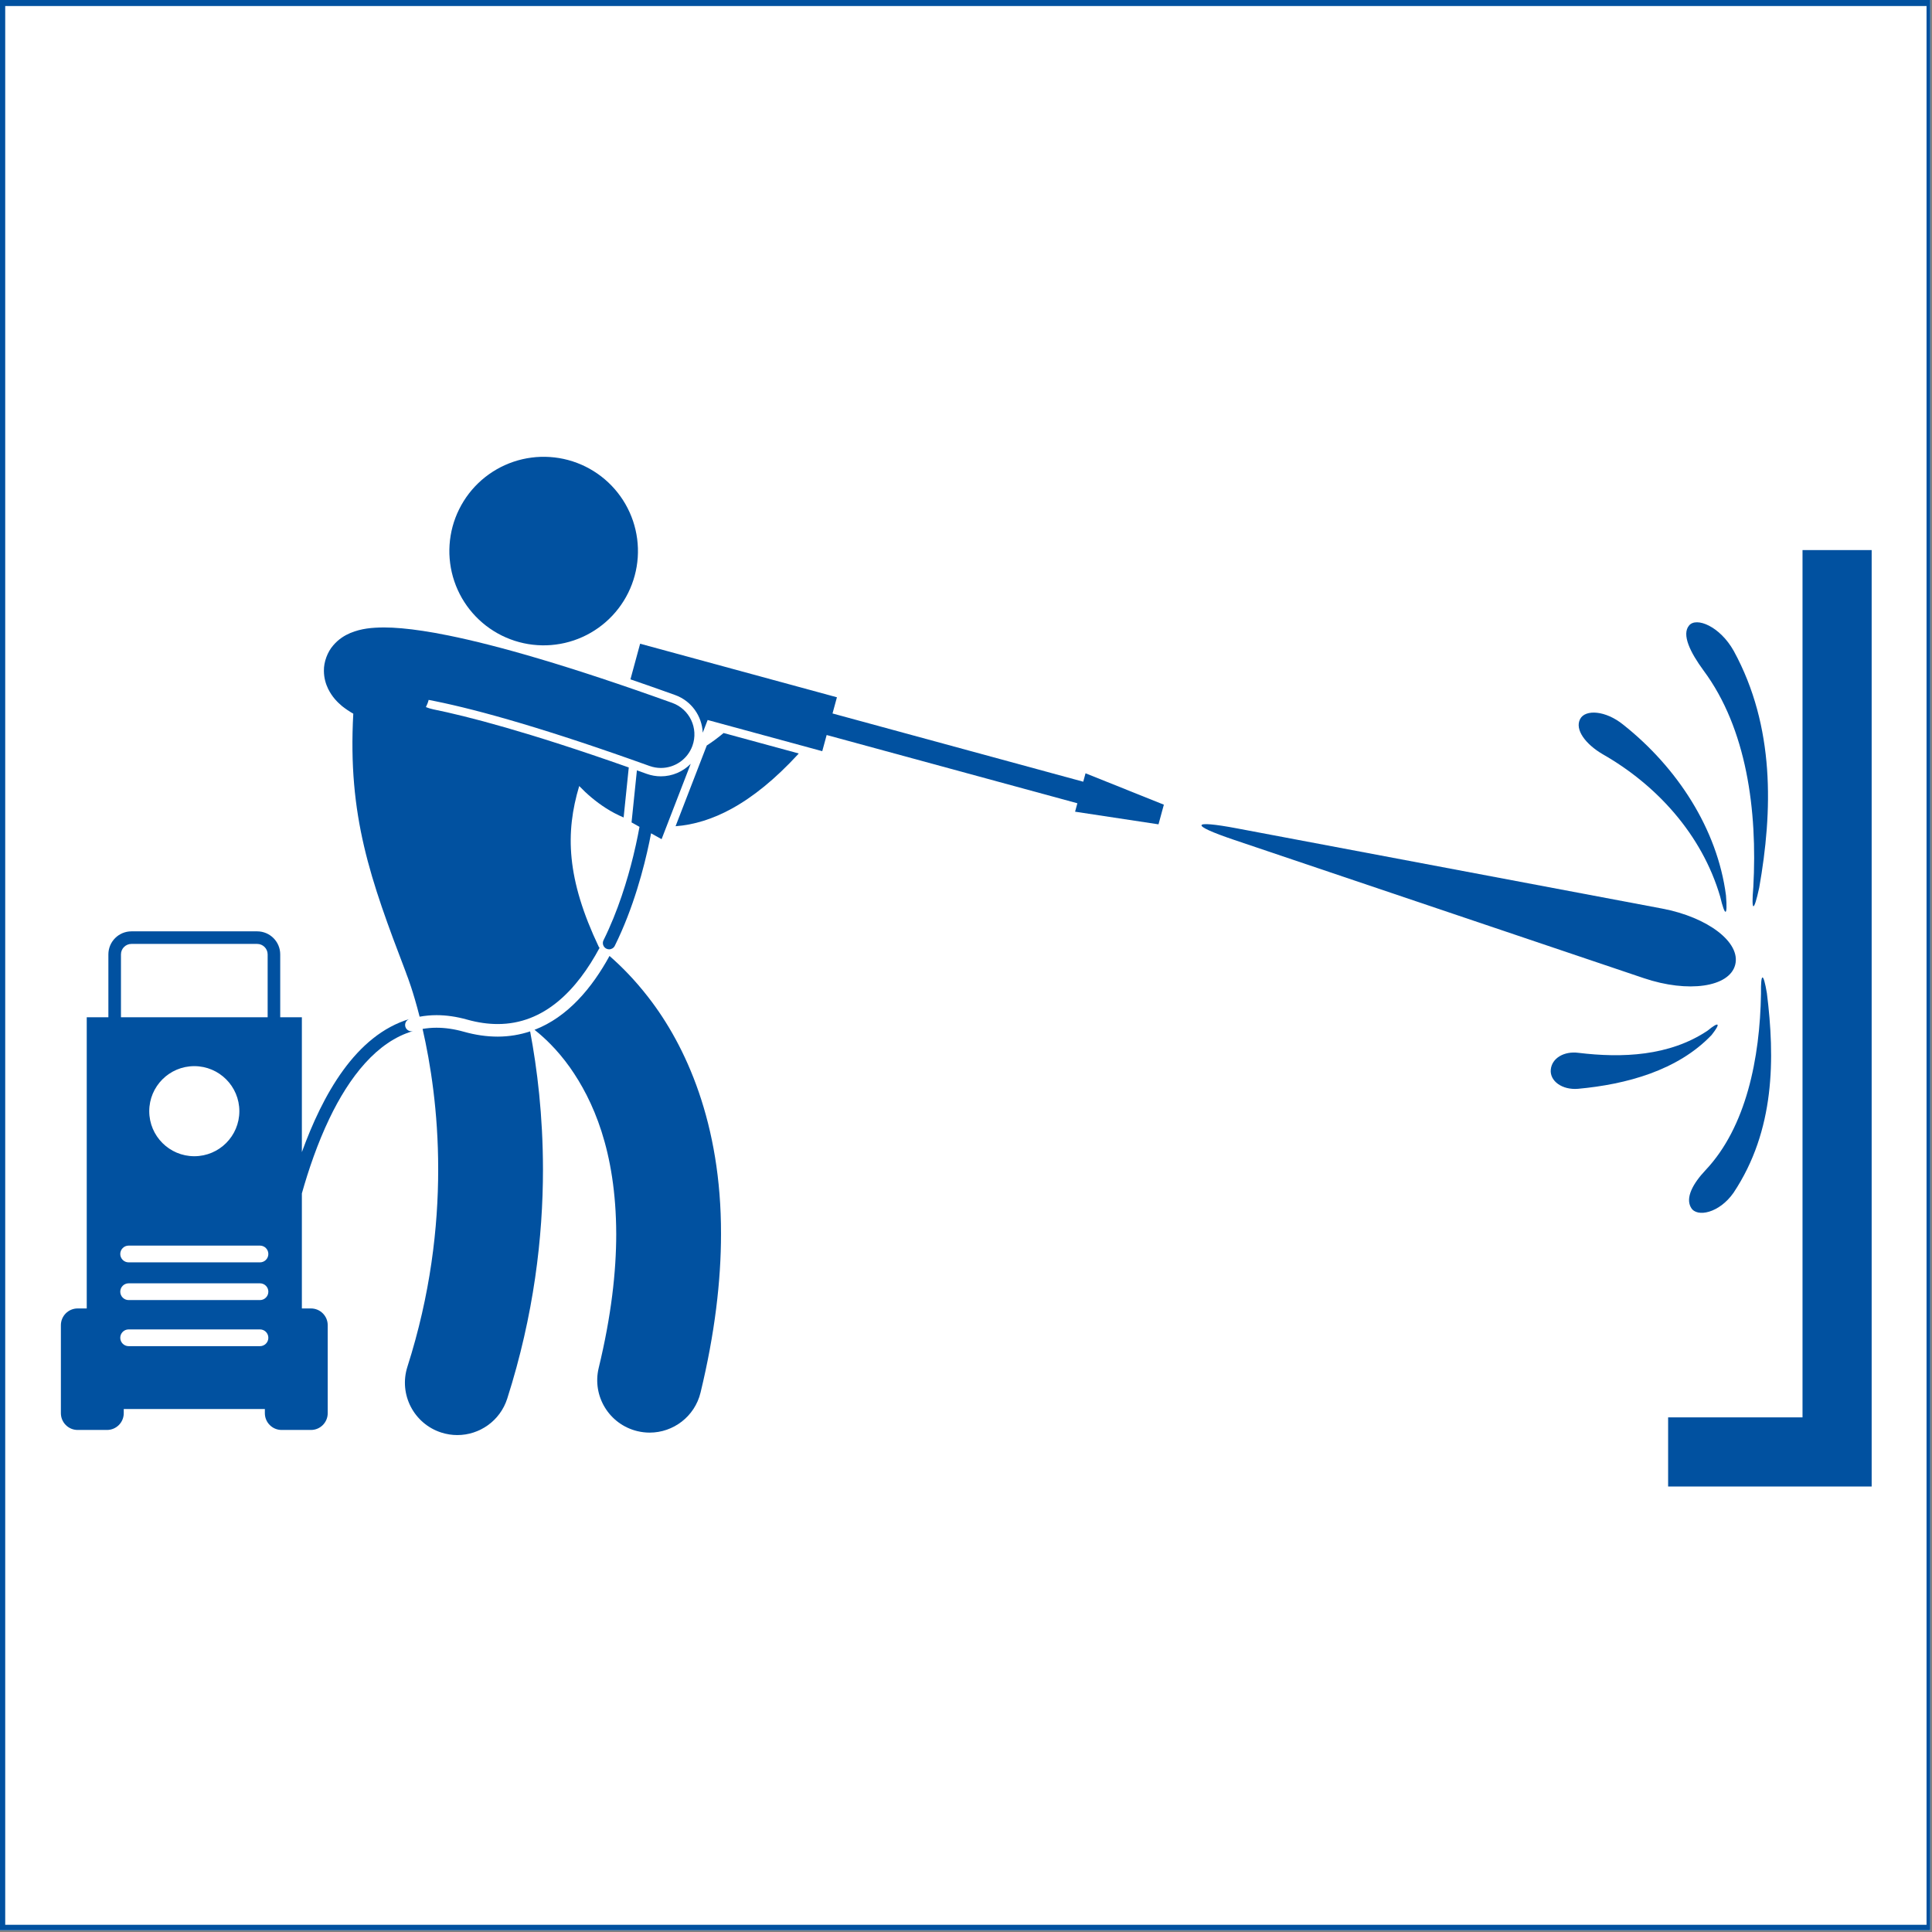
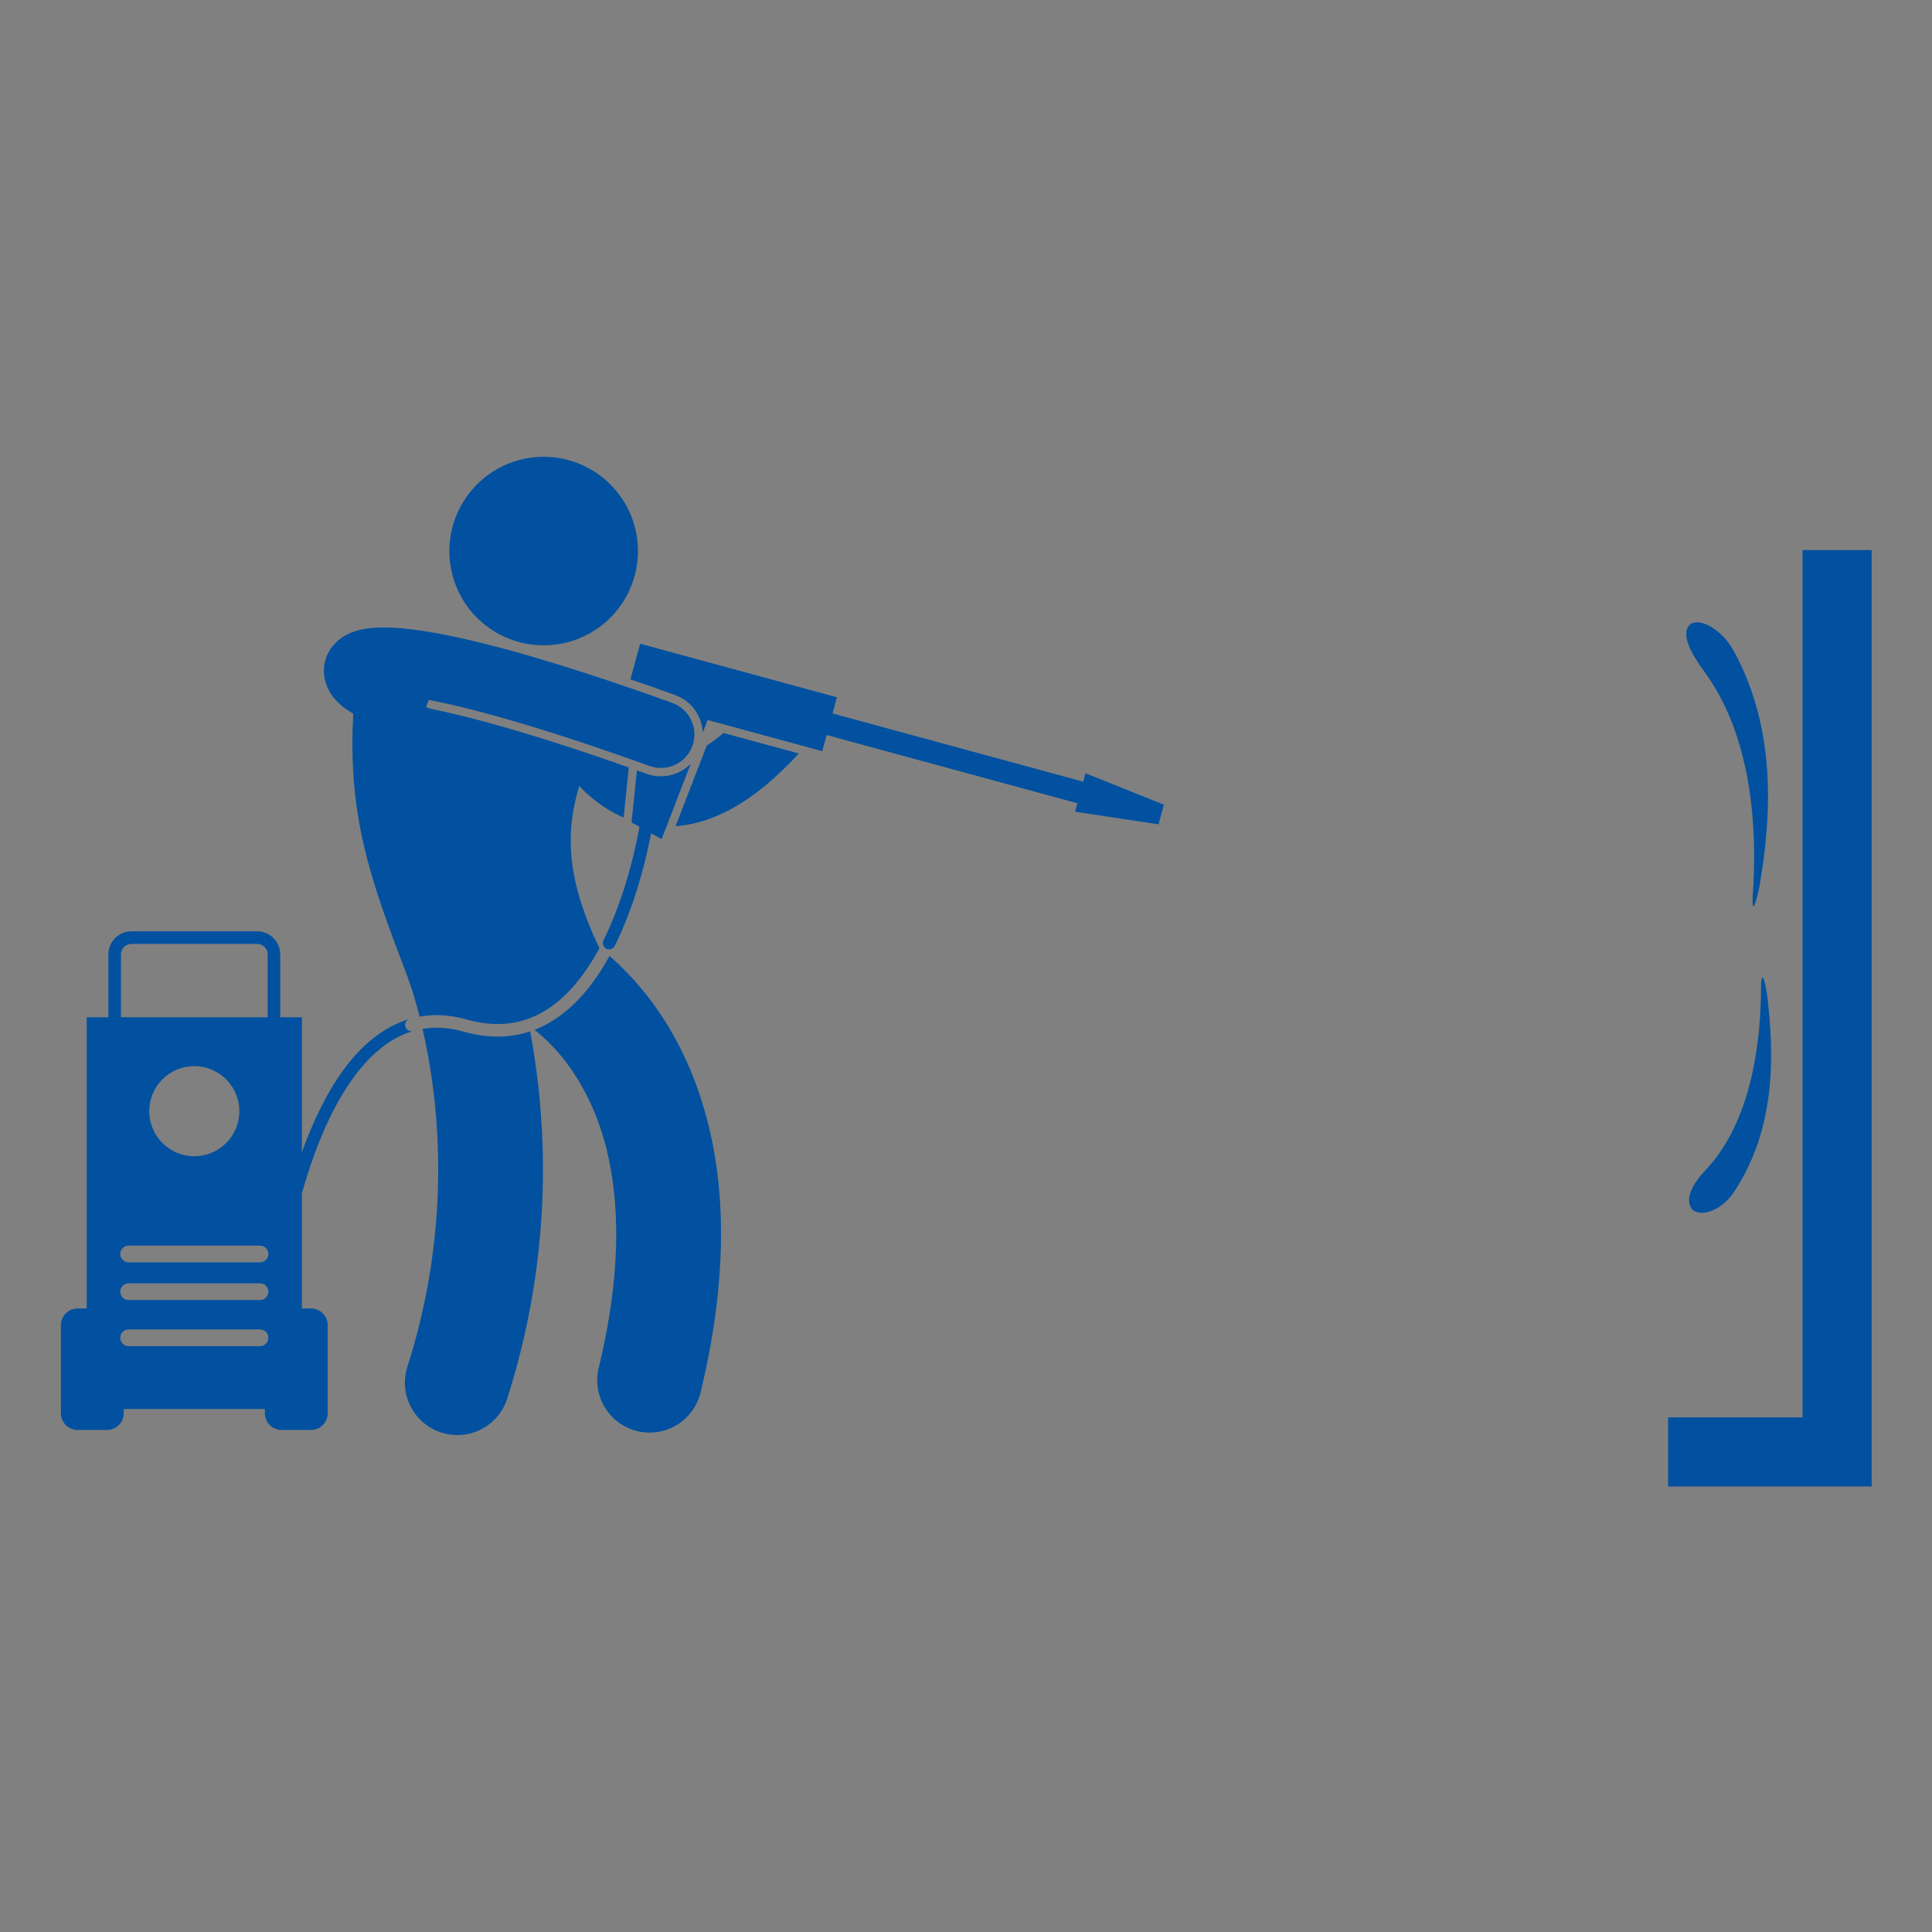
<svg xmlns="http://www.w3.org/2000/svg" width="750" zoomAndPan="magnify" viewBox="0 0 562.5 562.5" height="750" preserveAspectRatio="xMidYMid meet" version="1.0">
  <rect x="0" y="0" width="562.5" height="562.5" fill="#808080" stroke="none" />
  <defs>
    <clipPath id="id1">
-       <path d="M 0 0 L 562 0 L 562 562 L 0 562 Z M 0 0 " clip-rule="nonzero" />
-     </clipPath>
+       </clipPath>
    <clipPath id="id2">
      <path d="M 485 160 L 544.977 160 L 544.977 433 L 485 433 Z M 485 160 " clip-rule="nonzero" />
    </clipPath>
    <clipPath id="id3">
      <path d="M 17.727 271 L 121 271 L 121 417 L 17.727 417 Z M 17.727 271 " clip-rule="nonzero" />
    </clipPath>
  </defs>
  <g clip-path="url(#id1)">
    <path fill="#ffffff" d="M 0 0 L 562.5 0 L 562.5 570 L 0 570 Z M 0 0 " fill-opacity="1" fill-rule="nonzero" />
    <path fill="#ffffff" d="M 0 0 L 562.5 0 L 562.5 562.5 L 0 562.5 Z M 0 0 " fill-opacity="1" fill-rule="nonzero" />
    <path fill="#ffffff" d="M 0 0 L 562.5 0 L 562.5 562.5 L 0 562.5 Z M 0 0 " fill-opacity="1" fill-rule="nonzero" />
    <path fill="#ffffff" d="M 0 0 L 562.5 0 L 562.5 562.5 L 0 562.5 Z M 0 0 " fill-opacity="1" fill-rule="nonzero" />
    <path fill="#0151a0" d="M -16.344 -16.105 L -16.344 578.641 L 579.156 578.641 L 579.156 -16.105 L -16.344 -16.105 M 560.91 560.402 L 1.52 560.402 L 1.52 1.75 L 560.91 1.75 L 560.91 560.402 " fill-opacity="1" fill-rule="nonzero" />
  </g>
  <g clip-path="url(#id2)">
    <path fill="#0151a0" d="M 524.801 412.672 L 485.672 412.672 L 485.672 432.801 L 544.934 432.801 L 544.934 160.152 L 524.801 160.152 Z M 524.801 412.672 " fill-opacity="1" fill-rule="nonzero" />
  </g>
  <path fill="#0151a0" d="M 205.777 217.051 L 196.691 240.555 C 201.977 240.168 207.488 238.488 212.965 235.484 C 219.305 232.012 225.688 226.832 232.336 219.629 C 232.41 219.547 232.477 219.457 232.547 219.371 L 210.676 213.418 C 208.938 214.871 207.301 216.07 205.777 217.051 Z M 205.777 217.051 " fill-opacity="1" fill-rule="nonzero" />
  <path fill="#0151a0" d="M 185.512 156.902 C 185.625 157.793 185.699 158.688 185.727 159.586 C 185.754 160.484 185.738 161.383 185.68 162.281 C 185.617 163.176 185.516 164.07 185.367 164.957 C 185.219 165.844 185.027 166.719 184.793 167.59 C 184.559 168.457 184.281 169.309 183.965 170.152 C 183.648 170.992 183.289 171.816 182.891 172.621 C 182.492 173.426 182.055 174.211 181.578 174.973 C 181.102 175.734 180.59 176.473 180.039 177.188 C 179.492 177.898 178.91 178.582 178.293 179.238 C 177.68 179.891 177.031 180.516 176.355 181.105 C 175.68 181.699 174.973 182.258 174.242 182.777 C 173.512 183.301 172.754 183.785 171.977 184.234 C 171.195 184.684 170.395 185.094 169.578 185.461 C 168.758 185.832 167.922 186.16 167.07 186.449 C 166.219 186.734 165.352 186.98 164.477 187.184 C 163.602 187.387 162.719 187.547 161.824 187.66 C 160.934 187.777 160.039 187.852 159.141 187.879 C 158.242 187.906 157.344 187.891 156.445 187.828 C 155.547 187.77 154.656 187.664 153.77 187.52 C 152.883 187.371 152.004 187.18 151.137 186.945 C 150.27 186.711 149.414 186.434 148.574 186.117 C 147.73 185.801 146.91 185.441 146.102 185.043 C 145.297 184.645 144.512 184.207 143.75 183.73 C 142.988 183.254 142.25 182.742 141.535 182.195 C 140.824 181.645 140.141 181.062 139.484 180.449 C 138.828 179.832 138.207 179.188 137.613 178.508 C 137.023 177.832 136.465 177.129 135.941 176.398 C 135.418 175.664 134.934 174.91 134.484 174.133 C 134.035 173.352 133.629 172.551 133.258 171.734 C 132.887 170.914 132.559 170.078 132.273 169.227 C 131.984 168.375 131.738 167.512 131.535 166.637 C 131.332 165.758 131.172 164.875 131.059 163.984 C 130.941 163.094 130.871 162.199 130.84 161.301 C 130.812 160.402 130.828 159.504 130.891 158.605 C 130.949 157.711 131.055 156.816 131.203 155.93 C 131.348 155.043 131.539 154.168 131.773 153.297 C 132.008 152.43 132.285 151.578 132.602 150.734 C 132.922 149.895 133.277 149.07 133.68 148.266 C 134.078 147.461 134.516 146.676 134.992 145.914 C 135.465 145.152 135.98 144.414 136.527 143.699 C 137.074 142.988 137.656 142.305 138.273 141.648 C 138.891 140.996 139.535 140.371 140.211 139.777 C 140.891 139.188 141.594 138.629 142.324 138.109 C 143.059 137.586 143.812 137.102 144.594 136.652 C 145.371 136.203 146.172 135.793 146.992 135.426 C 147.812 135.055 148.648 134.727 149.5 134.438 C 150.352 134.152 151.215 133.906 152.09 133.703 C 152.965 133.5 153.852 133.34 154.742 133.227 C 155.633 133.109 156.527 133.035 157.43 133.008 C 158.328 132.98 159.223 132.996 160.121 133.059 C 161.02 133.117 161.91 133.223 162.797 133.367 C 163.684 133.516 164.562 133.707 165.43 133.941 C 166.301 134.176 167.152 134.453 167.996 134.77 C 168.836 135.086 169.66 135.445 170.465 135.844 C 171.27 136.242 172.055 136.68 172.816 137.156 C 173.582 137.633 174.32 138.145 175.031 138.691 C 175.742 139.242 176.43 139.824 177.082 140.438 C 177.738 141.055 178.363 141.699 178.953 142.379 C 179.547 143.055 180.102 143.758 180.625 144.488 C 181.148 145.223 181.633 145.977 182.082 146.754 C 182.531 147.535 182.941 148.336 183.309 149.152 C 183.68 149.973 184.008 150.809 184.297 151.66 C 184.582 152.512 184.828 153.375 185.031 154.25 C 185.234 155.129 185.395 156.012 185.512 156.902 Z M 185.512 156.902 " fill-opacity="1" fill-rule="nonzero" />
  <path fill="#0151a0" d="M 144.859 301.809 C 141.738 301.809 138.441 301.348 134.977 300.371 C 132.18 299.582 129.551 299.223 127.074 299.223 C 125.68 299.223 124.34 299.348 123.035 299.566 C 125.32 309.523 127.594 323.656 127.578 340.492 C 127.578 357.359 125.328 376.93 118.617 397.926 C 116.055 405.949 120.48 414.527 128.508 417.094 C 130.051 417.586 131.613 417.82 133.152 417.82 C 139.609 417.82 145.605 413.688 147.68 407.207 C 155.461 382.844 158.086 360.07 158.086 340.492 C 158.074 324.797 156.406 311.168 154.348 300.285 C 151.426 301.258 148.277 301.805 144.887 301.812 C 144.875 301.809 144.867 301.809 144.859 301.809 Z M 144.859 301.809 " fill-opacity="1" fill-rule="nonzero" />
  <path fill="#0151a0" d="M 127.074 295.562 C 129.906 295.562 132.875 295.98 135.969 296.848 C 139.152 297.742 142.121 298.148 144.887 298.148 C 158.488 298.18 168.008 288.195 174.578 275.934 C 174.516 275.883 174.453 275.836 174.387 275.785 C 164.891 255.824 164.57 242.43 168.637 228.852 C 170.836 231.145 173.41 233.371 176.43 235.305 C 178.004 236.316 179.734 237.227 181.57 238.008 L 183.066 223.445 C 153.602 213.047 135.938 208.508 126.168 206.527 C 125.41 206.375 124.688 206.148 124 205.867 C 124.34 205.211 124.613 204.512 124.801 203.773 C 125.398 203.887 126.016 204.012 126.652 204.141 C 126.66 204.141 126.668 204.145 126.68 204.145 C 139.605 206.762 159.676 212.426 189.113 223.012 C 190.207 223.402 191.32 223.59 192.418 223.59 C 196.418 223.594 200.168 221.113 201.602 217.133 C 203.426 212.059 200.793 206.469 195.723 204.645 C 165.68 193.848 144.91 187.93 130.535 185.012 C 130.52 185.008 130.504 185.008 130.488 185.004 C 127.816 184.465 125.383 184.031 123.125 183.688 C 118.68 183.012 114.961 182.688 111.754 182.68 C 108.215 182.719 105.297 182.965 102.039 184.277 C 100.43 184.969 98.621 186.008 97 187.922 C 95.367 189.785 94.254 192.707 94.305 195.301 C 94.309 197.41 94.871 199.184 95.535 200.555 C 96.73 202.949 98.172 204.379 99.598 205.59 C 100.641 206.414 101.727 207.145 102.859 207.789 C 101.227 237.617 107.766 255.879 118.133 282.996 C 118.227 283.266 118.312 283.535 118.418 283.801 L 118.418 283.797 C 118.625 284.293 120.305 288.656 122.172 296.008 C 123.758 295.727 125.391 295.562 127.074 295.562 Z M 127.074 295.562 " fill-opacity="1" fill-rule="nonzero" />
  <path fill="#0151a0" d="M 155.621 299.828 C 158.352 301.965 162.176 305.496 165.918 310.754 C 172.562 320.176 179.355 334.984 179.414 359.277 C 179.414 370.242 177.977 383.145 174.312 398.266 C 172.332 406.449 177.359 414.691 185.551 416.672 C 186.758 416.965 187.965 417.105 189.152 417.105 C 196.031 417.105 202.273 412.422 203.965 405.441 C 208.125 388.246 209.922 372.914 209.922 359.277 C 209.996 327.082 199.68 304.387 188.754 290.352 C 184.852 285.305 180.941 281.363 177.457 278.324 C 172.359 287.648 165.281 296.121 155.621 299.828 Z M 155.621 299.828 " fill-opacity="1" fill-rule="nonzero" />
  <path fill="#0151a0" d="M 192.621 244.324 L 201.102 222.379 C 198.852 224.656 195.746 226.027 192.414 226.027 C 191.012 226.027 189.621 225.785 188.285 225.305 C 187.324 224.957 186.375 224.617 185.434 224.285 L 183.875 239.445 L 186.188 240.738 C 186.055 241.473 185.895 242.32 185.707 243.262 C 185.367 244.961 184.934 246.961 184.391 249.184 C 182.684 256.176 179.91 265.301 175.715 273.746 C 175.715 273.746 175.715 273.75 175.711 273.75 C 175.266 274.656 175.633 275.754 176.539 276.203 C 176.801 276.332 177.078 276.395 177.352 276.395 C 178.02 276.395 178.664 276.023 178.988 275.387 C 178.988 275.383 178.992 275.383 178.992 275.379 C 184.453 264.375 187.52 252.508 189.059 245.133 C 189.25 244.219 189.414 243.383 189.559 242.617 Z M 192.621 244.324 " fill-opacity="1" fill-rule="nonzero" />
  <path fill="#0151a0" d="M 315.383 227.594 L 242.387 207.723 L 243.672 203.012 L 186.371 187.418 L 183.551 197.789 C 187.746 199.227 192.066 200.742 196.547 202.352 C 201.344 204.074 204.395 208.52 204.602 213.324 L 206.031 209.625 L 239.398 218.707 L 240.68 214 L 313.676 233.871 L 313.008 236.324 L 337.297 240.004 L 338.855 234.281 L 316.051 225.141 Z M 315.383 227.594 " fill-opacity="1" fill-rule="nonzero" />
-   <path fill="#0151a0" d="M 505.195 280.922 C 506.895 274.43 497.305 267.051 483.883 264.52 L 360.141 241.18 C 346.723 238.648 346.332 240.148 359.27 244.516 L 478.578 284.785 C 491.516 289.152 503.496 287.414 505.195 280.922 Z M 505.195 280.922 " fill-opacity="1" fill-rule="nonzero" />
-   <path fill="#0151a0" d="M 466.629 219.594 C 482.211 228.477 495.492 242.859 500.828 261.047 C 502.223 266.934 503.027 267.055 502.52 260.711 C 500.008 241.367 488.32 223.445 472.598 210.988 C 467.457 206.816 461.531 206.465 460.047 209.355 C 458.449 212.426 461.621 216.66 466.629 219.594 Z M 466.629 219.594 " fill-opacity="1" fill-rule="nonzero" />
  <path fill="#0151a0" d="M 512.188 258.477 C 516.125 236.184 516.824 211.594 504.785 189.527 C 500.738 182.305 493.852 179.559 491.773 182.113 C 489.566 184.734 492.086 189.914 496.008 195.246 C 508.547 212.145 511.699 235.961 510.477 258.254 C 509.852 265.566 510.602 265.793 512.188 258.477 Z M 512.188 258.477 " fill-opacity="1" fill-rule="nonzero" />
-   <path fill="#0151a0" d="M 492.383 351.676 C 494.074 354.516 500.57 353.211 504.715 347.273 C 516.832 329.059 516.781 308.09 514.43 289.176 C 513.383 282.938 512.621 283.117 512.711 289.297 C 512.418 308.035 508.41 328.133 496.582 340.672 C 492.918 344.555 490.586 348.766 492.383 351.676 Z M 492.383 351.676 " fill-opacity="1" fill-rule="nonzero" />
-   <path fill="#0151a0" d="M 497.164 300.07 C 486.047 307.52 472.25 308.07 459.566 306.531 C 455.426 305.984 451.82 308.043 451.508 311.422 C 451.191 314.727 454.789 317.398 459.465 317.004 C 473.496 315.715 488.453 311.691 498.324 301.348 C 501.203 297.688 500.406 297.398 497.164 300.07 Z M 497.164 300.07 " fill-opacity="1" fill-rule="nonzero" />
+   <path fill="#0151a0" d="M 492.383 351.676 C 494.074 354.516 500.57 353.211 504.715 347.273 C 516.832 329.059 516.781 308.09 514.43 289.176 C 513.383 282.938 512.621 283.117 512.711 289.297 C 512.418 308.035 508.41 328.133 496.582 340.672 C 492.918 344.555 490.586 348.766 492.383 351.676 M 492.383 351.676 " fill-opacity="1" fill-rule="nonzero" />
  <g clip-path="url(#id3)">
    <path fill="#0151a0" d="M 118.023 298.938 C 117.738 297.969 118.293 296.953 119.266 296.672 C 119.266 296.672 119.266 296.672 119.27 296.672 L 119.27 296.668 C 103.449 301.391 93.891 318.926 87.891 335.438 L 87.891 296.172 L 81.586 296.172 L 81.586 277.871 C 81.586 274.164 78.582 271.164 74.875 271.16 L 38.27 271.16 C 34.559 271.164 31.559 274.164 31.555 277.871 L 31.555 296.172 L 25.254 296.172 L 25.254 380.953 L 22.609 380.953 C 19.914 380.953 17.727 383.137 17.727 385.832 L 17.727 411.449 C 17.727 414.145 19.914 416.332 22.609 416.332 L 31.148 416.332 C 33.844 416.332 36.031 414.145 36.031 411.449 L 36.031 410.23 L 77.113 410.23 L 77.113 411.449 C 77.113 414.145 79.297 416.332 81.992 416.332 L 90.535 416.332 C 93.23 416.332 95.414 414.145 95.414 411.449 L 95.414 385.832 C 95.414 383.137 93.23 380.953 90.535 380.953 L 87.891 380.953 L 87.891 347.453 C 89.844 340.531 92.457 332.871 95.871 325.738 C 101.66 313.605 109.738 303.219 120.281 300.188 C 119.312 300.461 118.305 299.906 118.023 298.938 Z M 35.016 365.098 C 35.016 363.75 36.109 362.656 37.457 362.656 L 75.688 362.656 C 77.035 362.656 78.129 363.75 78.129 365.098 C 78.129 366.445 77.035 367.535 75.688 367.535 L 37.457 367.535 C 36.109 367.535 35.016 366.445 35.016 365.098 Z M 43.453 323.52 C 43.453 316.273 49.328 310.406 56.57 310.406 C 63.816 310.406 69.688 316.277 69.688 323.52 C 69.688 330.762 63.816 336.633 56.57 336.633 C 49.328 336.633 43.453 330.762 43.453 323.52 Z M 35.016 376.074 C 35.016 374.727 36.109 373.637 37.457 373.637 L 75.688 373.637 C 77.035 373.637 78.129 374.727 78.129 376.074 C 78.129 377.422 77.035 378.516 75.688 378.516 L 37.457 378.516 C 36.109 378.516 35.016 377.422 35.016 376.074 Z M 35.219 277.871 C 35.219 276.188 36.582 274.824 38.27 274.82 L 74.875 274.82 C 76.559 274.824 77.922 276.188 77.926 277.871 L 77.926 296.172 L 35.219 296.172 Z M 75.688 391.934 L 37.457 391.934 C 36.109 391.934 35.016 390.844 35.016 389.492 C 35.016 388.148 36.109 387.055 37.457 387.055 L 75.688 387.055 C 77.035 387.055 78.129 388.148 78.129 389.492 C 78.129 390.844 77.035 391.934 75.688 391.934 Z M 75.688 391.934 " fill-opacity="1" fill-rule="nonzero" />
  </g>
</svg>